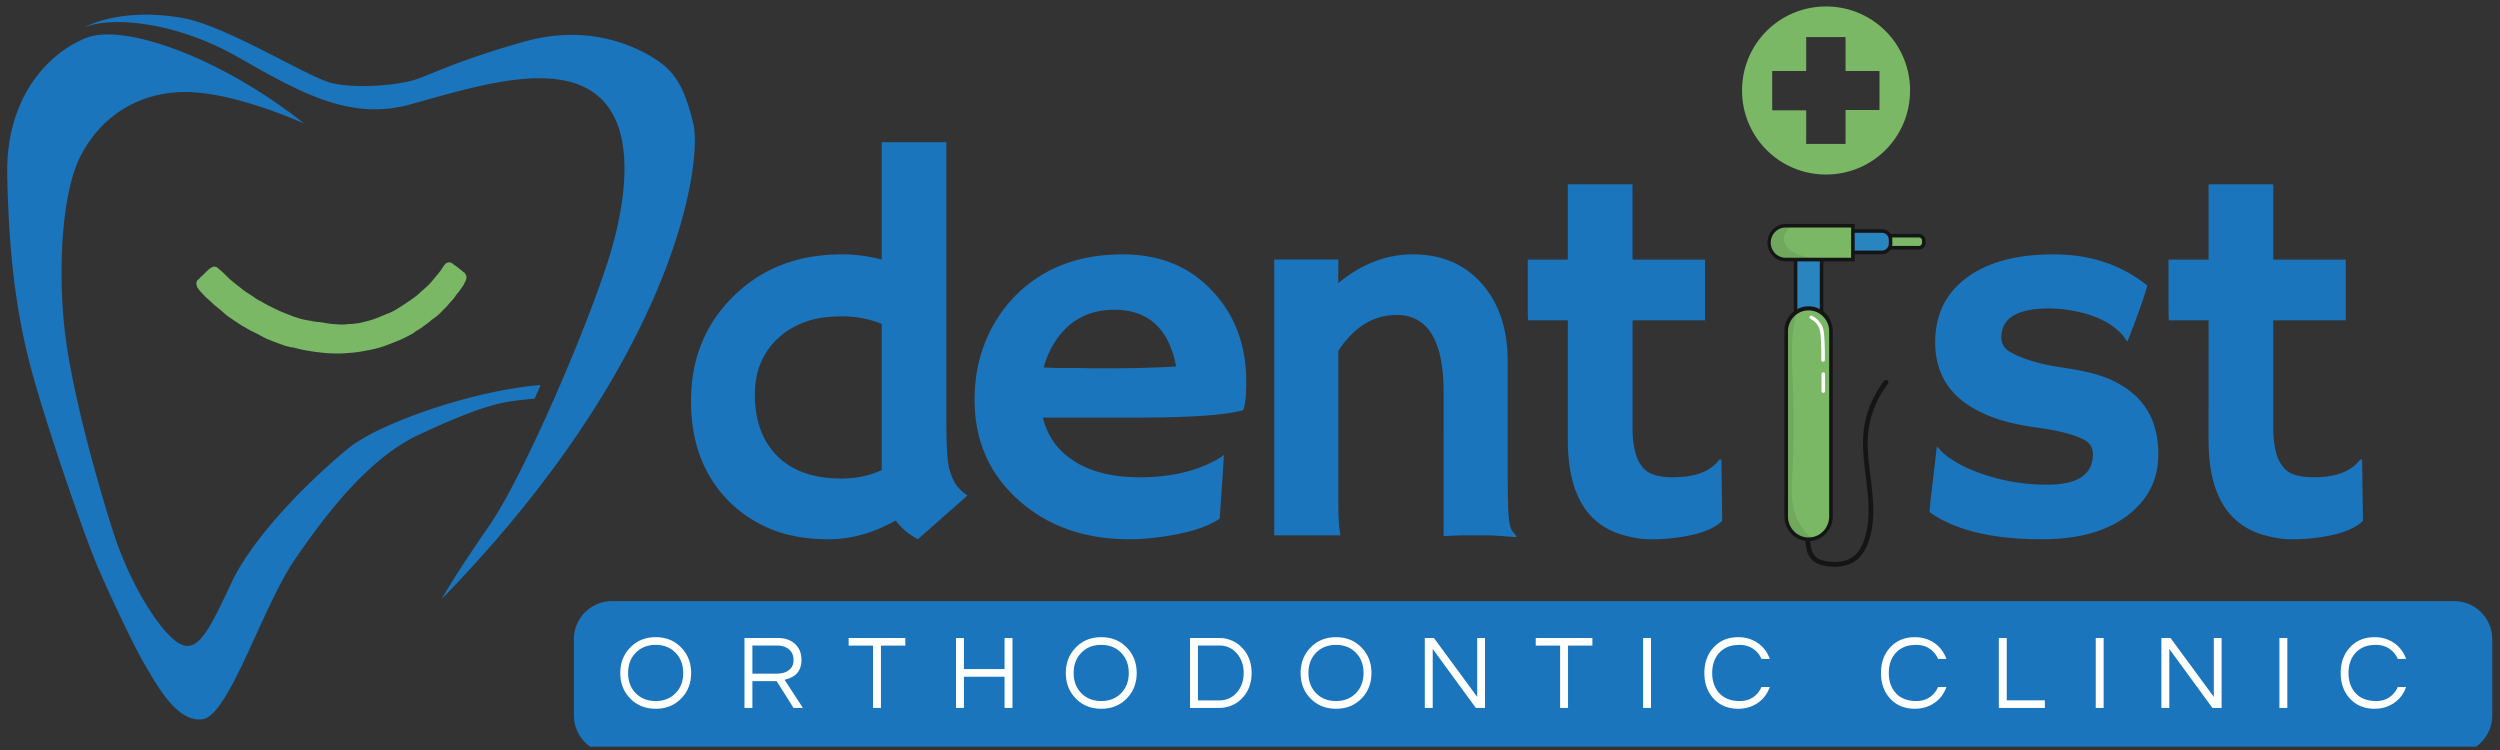
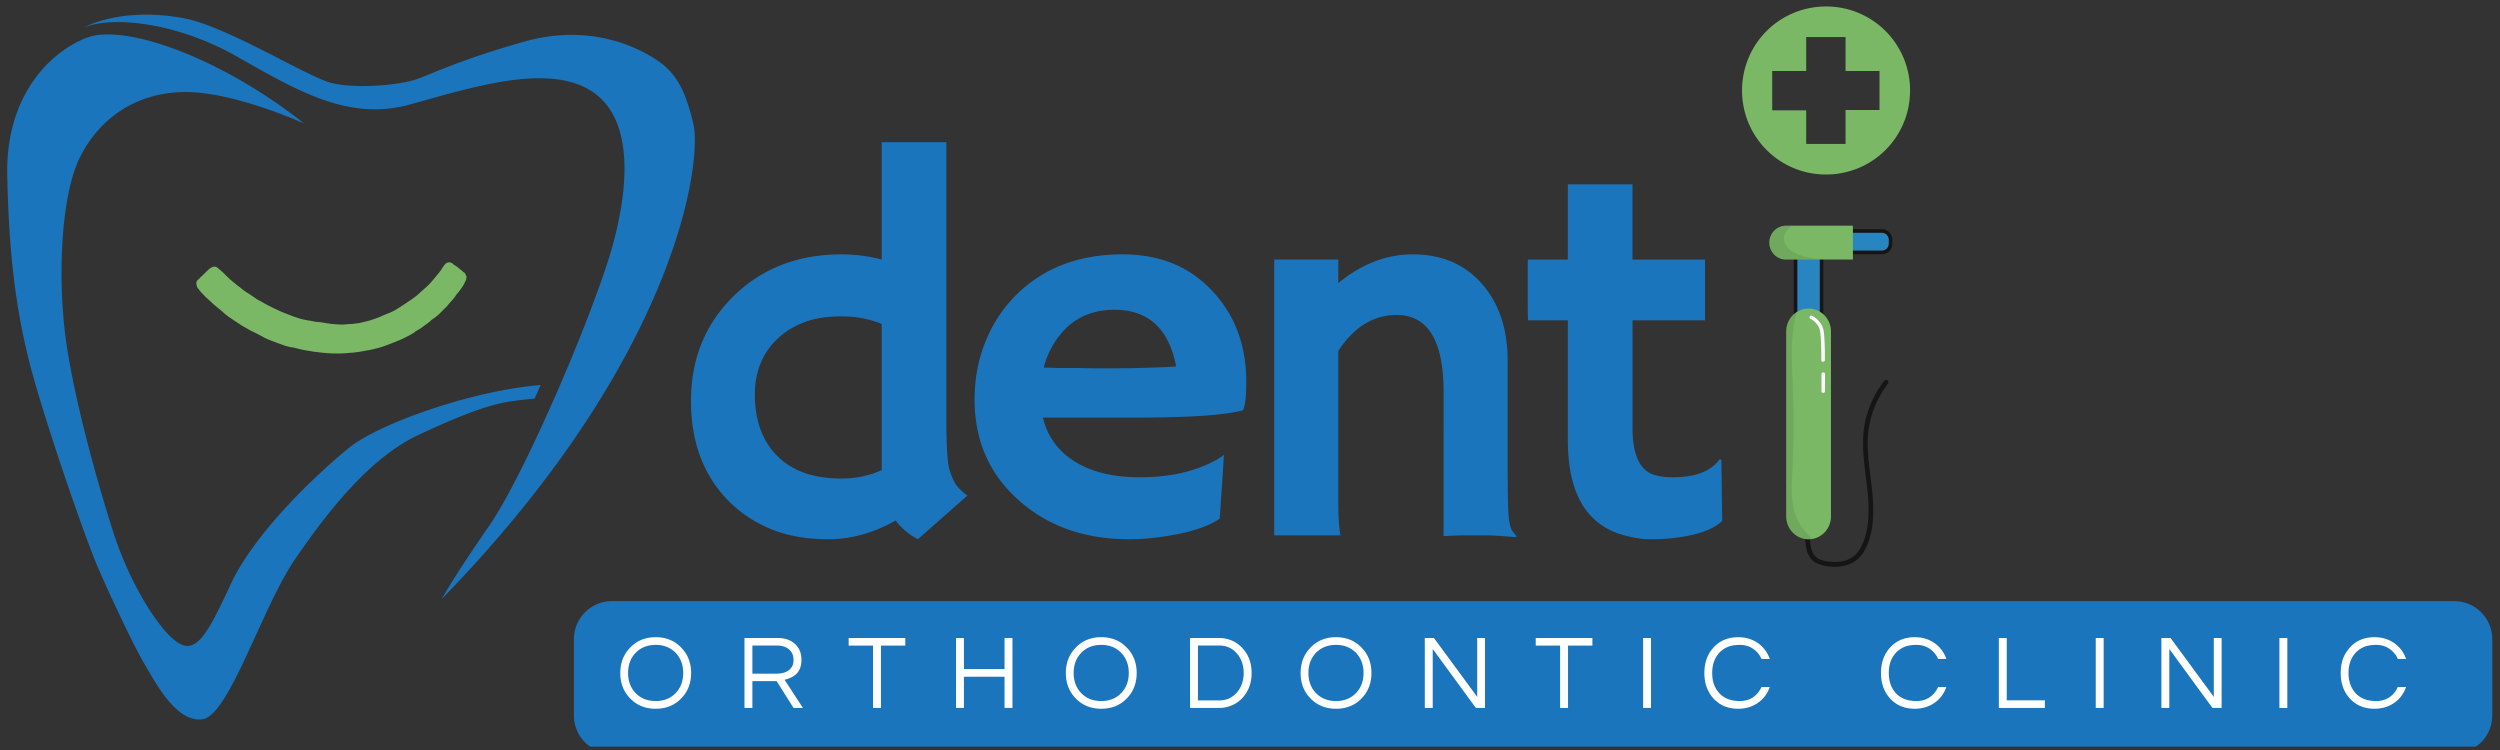
<svg xmlns="http://www.w3.org/2000/svg" version="1.0" viewBox="0 0 375 112.5">
  <rect x="0" y="0" width="375" height="112.5" fill="#333333" stroke="none" />
  <defs>
    <clipPath id="a">
      <path d="M270 56h14v29.105h-14Zm0 0" />
    </clipPath>
    <clipPath id="b">
-       <path d="M279 35h9.863v3H279Zm0 0" />
-     </clipPath>
+       </clipPath>
    <clipPath id="c">
      <path d="M265 33.586h13V39h-13Zm0 0" />
    </clipPath>
    <clipPath id="d">
-       <path d="M265 33.586h14V40h-14Zm0 0" />
-     </clipPath>
+       </clipPath>
    <clipPath id="e">
      <path d="M265 33.586h9V39h-9Zm0 0" />
    </clipPath>
    <clipPath id="f">
      <path d="M261.309.973h25.386v25.386H261.31Zm0 0" />
    </clipPath>
    <clipPath id="g">
      <path d="M29 39h41v15H29Zm0 0" />
    </clipPath>
    <clipPath id="h">
      <path d="M60.863 60.879 27.906 44.984l9.73-20.175 32.958 15.894Zm0 0" />
    </clipPath>
    <clipPath id="i">
      <path d="M60.863 60.879 27.906 44.984l9.73-20.175 32.958 15.894Zm0 0" />
    </clipPath>
    <clipPath id="j">
      <path d="M86 90h288v22.004H86Zm0 0" />
    </clipPath>
  </defs>
  <path fill="#1b75bc" d="M81.09 57.754c-.297.68-.598 1.36-.895 2.035a77.2 77.2 0 0 0-3.347.379c-2.946.41-6.645 1.598-14.004 5.035-7.36 3.438-13.614 11.422-18.582 18.668-4.969 7.246-9.875 23.395-13.86 24.008-3.988.617-7.238-5.77-8.773-8.352-1.531-2.578-5.332-10.62-7.05-14.672-1.72-4.054-6.79-18.503-9.49-28.003-2.694-9.497-3.757-18.668-4.003-30.54C.84 14.443 7.379 7.892 12.94 5.68c.075-.028.149-.055.227-.082 2.879-1.004 7.902-.235 13.789 2.043 5.8 2.246 12.438 5.96 18.676 10.894 0 0-10.754-4.914-18.238-4.73-7.48.187-12.696 4.363-15.391 9.765-2.7 5.403-3.313 16.578-2.332 25.668.98 9.086 4.906 23.09 7.36 30.703 2.452 7.614 6.808 14.551 9.566 16.395 2.761 1.844 4.418-.922 8.011-8.7 3.602-7.777 13.004-16.62 17.75-20.468 4.387-3.563 18.262-8.559 28.73-9.414" />
  <path fill="#1b75bc" d="M12.613 4.125c4.008-1.719 13.657-.902 22.899 4.34 9.238 5.238 16.843 9.742 26.004 7.203 9.16-2.535 19.953-5.977 26.578-2.375 6.62 3.605 6.539 13.266 3.922 23.09-2.618 9.824-13.246 34.715-18.645 42.492-5.394 7.781-7.113 10.973-7.113 10.973 35.41-36.352 39.09-65.664 37.738-71.313-1.348-5.648-2.902-7.86-5.683-9.664-2.778-1.797-9.895-5.402-19.708-2.617-9.812 2.785-13.574 4.75-16.19 5.648-2.618.899-9.282 1.477-12.88.493-3.597-.985-15.496-8.434-21.957-9.66-9.629-1.762-14.965 1.39-14.965 1.39M134.35 78.076c-3.343 1.875-6.695 2.813-10.046 2.813-3.356 0-6.29-.527-8.797-1.578-2.5-1.063-4.637-2.516-6.406-4.36-3.637-3.8-5.453-8.734-5.453-14.797 0-6.28 2.109-11.503 6.328-15.671 4.25-4.22 9.687-6.329 16.312-6.329 2.031 0 4.02.262 5.969.782v-17.61h9.703V63.64c0 3.512.16 5.808.484 6.89.332 1.075.704 1.868 1.11 2.375.406.5.926.977 1.562 1.422l-7.437 6.563c-1.375-.738-2.485-1.676-3.328-2.813Zm-8.187-6.297c2.219 0 4.25-.421 6.094-1.265V48.592c-1.844-.758-3.852-1.14-6.016-1.14-2.168 0-4.023.292-5.562.874-1.543.575-2.867 1.375-3.969 2.407-2.324 2.168-3.484 4.98-3.484 8.437 0 3.774 1.05 6.777 3.156 9.016 2.27 2.398 5.531 3.593 9.781 3.593ZM146.188 59.951c0-3.082.524-5.941 1.578-8.578 1.051-2.644 2.54-4.957 4.47-6.937 4.112-4.188 9.5-6.282 16.155-6.282 5.614 0 10.125 1.86 13.532 5.579 3.343 3.586 5.015 8.093 5.015 13.53 0 2.087-.156 3.509-.468 4.266-2.637.743-8.008 1.11-16.11 1.11h-13.922c.676 2.824 2.27 5.023 4.782 6.594 2.507 1.574 5.77 2.359 9.78 2.359 4.188 0 7.786-.754 10.798-2.266.789-.394 1.382-.757 1.78-1.093a158.521 158.521 0 0 1-.202 3.39l-.422 6.172c-2.012 1.375-5.258 2.328-9.734 2.86a32.546 32.546 0 0 1-3.813.234c-6.7 0-12.234-1.953-16.61-5.86-4.406-3.925-6.609-8.953-6.609-15.078Zm30.235-4.984c-1.086-5.664-4.172-8.5-9.266-8.5-4.012 0-7.059 1.727-9.14 5.172a13.844 13.844 0 0 0-1.47 3.484c.633.031 1.415.059 2.344.078h2.922c.977.032 1.914.047 2.813.047h2.25c1.344 0 2.664-.015 3.969-.047l3.234-.109c.875-.031 1.656-.07 2.344-.125ZM200.745 75.233c0 2.324.109 4.011.328 5.062h-9.938v-41.36h9.61v3.532c3.488-2.875 7.21-4.313 11.172-4.313 4.32 0 7.773 1.47 10.359 4.407 2.582 2.937 3.875 6.808 3.875 11.61v15.75c0 4.46.066 7.14.203 8.046.133.898.313 1.477.531 1.734.227.262.422.5.578.72l-.078.155c-2.136-.187-3.695-.28-4.672-.28h-2.765c-.844 0-1.98.038-3.406.124V58.842c0-7.727-2.352-11.594-7.047-11.594-3.48 0-6.399 1.797-8.75 5.39ZM250.88 71.592c3.405 0 5.741-.883 7.015-2.656h.312l.125 9.187c-1.293 1.293-3.695 2.149-7.203 2.563-.95.133-2.133.203-3.547.203-1.406 0-2.937-.262-4.593-.781-1.649-.532-3.055-1.391-4.22-2.579-2.398-2.457-3.593-6.296-3.593-11.515V48.045h-5.969c-.031-.77-.047-1.55-.047-2.344v-6.093c0-.446.016-.672.047-.672h5.969V27.654h9.703v11.282h10.875v9.11H244.88v16.14c0 4.148 1.145 6.511 3.438 7.093.738.211 1.593.313 2.562.313Zm0 0" />
  <g clip-path="url(#a)">
    <path fill="#151515" d="M270.871 78.238c-.098.739-.137 1.48-.113 2.223a9.33 9.33 0 0 0 .234 1.977 3.28 3.28 0 0 0 .82 1.554c.47.457 1.094.703 1.72.836 1.156.242 2.41.277 3.546-.086a4.481 4.481 0 0 0 1.578-.875 4.93 4.93 0 0 0 1.149-1.52c1.246-2.433 1.308-5.324 1.086-7.995-.243-2.907-.856-5.793-.715-8.72.129-2.644 1.015-5.152 2.484-7.327.176-.266.36-.524.55-.774.114-.156.024-.406-.128-.496-.18-.11-.367-.027-.484.13-1.524 2.019-2.614 4.42-2.977 6.952-.418 2.89.063 5.785.402 8.66.309 2.61.5 5.34-.296 7.887-.348 1.106-.891 2.266-1.856 2.91-.453.301-.945.504-1.476.606a4.895 4.895 0 0 1-.79.097c-.28.02-.562.02-.843 0a5.711 5.711 0 0 1-1.676-.32 1.997 1.997 0 0 1-1.156-1.02c-.227-.433-.34-1.023-.395-1.496a13.456 13.456 0 0 1 .05-3.191c.024-.195-.183-.363-.355-.363-.214 0-.328.168-.355.363Zm0 0" />
  </g>
  <g clip-path="url(#b)">
    <path fill="#7ab866" d="M280.664 35.348h7.02c.246 0 .453.09.628.265.172.18.262.39.262.64s-.09.466-.262.642a.856.856 0 0 1-.628.265h-7.02a.85.85 0 0 1-.629-.265.872.872 0 0 1-.262-.641c0-.25.086-.461.262-.64a.85.85 0 0 1 .63-.266Zm0 0" />
    <path fill="#151515" d="M287.84 37.434h-7.332a.986.986 0 0 1-.707-.301.986.986 0 0 1-.293-.719v-.32a1.016 1.016 0 0 1 .617-.942.983.983 0 0 1 .383-.074h7.332c.133 0 .258.024.383.074a.993.993 0 0 1 .54.555c.05.125.077.254.077.387v.32c0 .137-.027.266-.078.39a.976.976 0 0 1-.215.329.986.986 0 0 1-.707.3Zm-7.332-1.813a.437.437 0 0 0-.328.14.457.457 0 0 0-.137.333v.32c0 .129.047.242.137.336.09.09.199.137.328.137h7.332a.448.448 0 0 0 .328-.137.473.473 0 0 0 .137-.336v-.32a.457.457 0 0 0-.137-.332.437.437 0 0 0-.328-.14Zm0 0" />
  </g>
  <path fill="#2885bf" d="M276.082 34.648h6.203c.172 0 .34.036.496.102.16.066.301.16.422.285a1.335 1.335 0 0 1 .379.938v.566a1.322 1.322 0 0 1-.8 1.223 1.263 1.263 0 0 1-.497.097h-6.203c-.172 0-.336-.03-.496-.097a1.31 1.31 0 0 1-.703-.719 1.301 1.301 0 0 1-.098-.504v-.566a1.335 1.335 0 0 1 .38-.938 1.24 1.24 0 0 1 .42-.285 1.28 1.28 0 0 1 .497-.102Zm0 0" />
  <path fill="#151515" d="M282.285 38.14h-6.203c-.207 0-.406-.042-.598-.124a1.5 1.5 0 0 1-.507-.344 1.63 1.63 0 0 1-.46-1.129l-.001-.57c0-.215.043-.418.12-.614a1.52 1.52 0 0 1 .34-.515c.145-.149.317-.266.508-.348a1.57 1.57 0 0 1 .598-.121h6.203c.211 0 .41.043.602.121a1.57 1.57 0 0 1 .844.863c.082.196.12.399.12.614v.566c0 .211-.038.414-.117.61-.078.199-.191.37-.34.519a1.55 1.55 0 0 1-.507.348c-.192.082-.39.125-.602.125Zm-6.203-3.222a.978.978 0 0 0-.394.082 1.057 1.057 0 0 0-.559.566c-.05.13-.078.262-.078.403v.566a1.085 1.085 0 0 0 .3.746 1.049 1.049 0 0 0 .73.309h6.204a1.049 1.049 0 0 0 .73-.309c.094-.101.169-.215.223-.34a1.1 1.1 0 0 0 .078-.402v-.566a1.085 1.085 0 0 0-.3-.746 1.04 1.04 0 0 0-.73-.309Zm0 0" />
  <path fill="#2885bf" d="M269.34 36.602h3.894v34.601h-3.894Zm0 0" />
  <path fill="#151515" d="M273.5 71.477h-4.43V36.328h4.43Zm-3.895-.543h3.36V36.875h-3.36Zm0 0" />
  <g clip-path="url(#c)">
    <path fill="#7ab866" d="M277.938 33.855v5.079h-10.051c-.332 0-.649-.063-.953-.192a2.48 2.48 0 0 1-.809-.55 2.574 2.574 0 0 1-.54-.825 2.596 2.596 0 0 1 0-1.941c.13-.313.31-.586.54-.824a2.48 2.48 0 0 1 1.762-.747Zm0 0" />
  </g>
  <g clip-path="url(#d)">
    <path fill="#151515" d="M278.203 39.207h-10.316a2.64 2.64 0 0 1-1.055-.215 2.64 2.64 0 0 1-.894-.61 2.835 2.835 0 0 1-.598-3.063c.14-.342.34-.647.598-.913a2.704 2.704 0 0 1 1.95-.82h10.315Zm-10.316-5.074c-.301-.008-.586.043-.867.156a2.213 2.213 0 0 0-.739.488c-.21.211-.379.457-.492.739a2.263 2.263 0 0 0-.176.879c0 .304.059.597.176.878a2.221 2.221 0 0 0 2.098 1.387h9.781v-4.527Zm0 0" />
  </g>
  <path fill="#7ab866" d="M274.645 49.707v27.762c0 .453-.086.89-.258 1.308a3.41 3.41 0 0 1-.727 1.114c-.316.32-.68.566-1.09.738-.41.176-.84.262-1.285.262-.445 0-.87-.086-1.281-.262a3.349 3.349 0 0 1-1.816-1.852 3.413 3.413 0 0 1-.258-1.308V49.707c0-.453.086-.89.257-1.309.168-.418.41-.789.727-1.109.313-.32.676-.57 1.09-.742.41-.176.836-.262 1.281-.262a3.336 3.336 0 0 1 2.375 1.004c.313.32.559.691.727 1.11.172.417.258.855.258 1.308Zm0 0" />
-   <path fill="#151515" d="M271.285 81.16c-.48 0-.941-.094-1.383-.281a3.554 3.554 0 0 1-1.175-.8 3.723 3.723 0 0 1-1.063-2.61V49.707a3.667 3.667 0 0 1 .254-1.434c.18-.46.441-.867.781-1.222a3.672 3.672 0 0 1 1.184-.817 3.549 3.549 0 0 1 2.805 0c.449.192.843.465 1.183.817a3.743 3.743 0 0 1 1.04 2.656v27.762a3.723 3.723 0 0 1-1.063 2.61c-.34.347-.73.612-1.176.8a3.534 3.534 0 0 1-1.387.281Zm0-34.601c-.406 0-.8.082-1.18.238-.378.16-.71.39-1 .683a3.085 3.085 0 0 0-.671 1.024 3.158 3.158 0 0 0-.235 1.203v27.762c0 .418.078.82.235 1.207.156.383.378.722.671 1.02a3.02 3.02 0 0 0 2.18.921 3.02 3.02 0 0 0 2.184-.922 3.171 3.171 0 0 0 .906-2.226V49.707a3.158 3.158 0 0 0-.906-2.227 3.08 3.08 0 0 0-1-.683 3.08 3.08 0 0 0-1.184-.238Zm0 0" />
  <path fill="#151515" fill-opacity=".1" d="M271.887 80.832a3.054 3.054 0 0 1-.73.05 3.268 3.268 0 0 1-1.407-.378 3.36 3.36 0 0 1-.613-.41 3.5 3.5 0 0 1-.508-.54c-.149-.199-.274-.41-.379-.636a3.424 3.424 0 0 1-.238-.707 3.376 3.376 0 0 1-.082-.742V49.707c0-.594.144-1.152.43-1.672.285-.52.675-.933 1.171-1.246-1.015 3.441-.758 7.148-.617 10.758.176 4.473.156 8.953-.062 13.433-.11 2.18-.25 4.442.546 6.47.524 1.34 1.41 2.452 2.489 3.382Zm0 0" />
  <g clip-path="url(#e)">
    <path fill="#151515" fill-opacity=".1" d="M273.727 38.934h-5.84c-.332 0-.649-.063-.953-.192a2.48 2.48 0 0 1-.809-.55 2.574 2.574 0 0 1-.54-.825 2.596 2.596 0 0 1 0-1.941c.13-.313.31-.586.54-.824a2.48 2.48 0 0 1 1.762-.747h.902c-.113.09-.215.18-.316.274-.383.344-.735.758-.848 1.266-.148.648.125 1.34.578 1.82.453.484 1.059.777 1.672 1.004.785.289 1.594.476 2.426.566.472.043.96.063 1.426.149Zm0 0" />
  </g>
  <path fill="#fff" d="M273.453 54.266a.238.238 0 0 1-.18-.07.258.258 0 0 1-.082-.184c.02-1.07 0-2.153-.066-3.207-.059-.98-.125-1.5-.488-2.04a2.996 2.996 0 0 0-1.078-.949.218.218 0 0 1-.122-.152.23.23 0 0 1 .028-.195c.094-.14.215-.168.363-.086.508.265.926.637 1.254 1.113.453.656.516 1.3.574 2.277.067 1.07.09 2.16.067 3.247 0 .07-.032.132-.082.18a.258.258 0 0 1-.188.066ZM273.488 58.93a.233.233 0 0 1-.183-.07.23.23 0 0 1-.082-.18v-2.567c.015-.164.101-.25.265-.25.16 0 .25.086.266.25v2.567a.258.258 0 0 1-.082.18.233.233 0 0 1-.184.07Zm0 0" />
  <g clip-path="url(#f)">
    <path fill="#7ab866" d="M286.508 13.574c0 6.989-5.61 12.602-12.598 12.602a12.565 12.565 0 0 1-12.601-12.602A12.565 12.565 0 0 1 273.91.973a12.562 12.562 0 0 1 12.598 12.601Zm-4.582-2.922h-5.094V5.555h-5.902v5.097h-5.098v5.899h5.098v5.043h5.902v-5.098h5.094Zm0 0" />
  </g>
  <g clip-path="url(#g)">
    <g clip-path="url(#h)">
      <g clip-path="url(#i)">
        <path fill="#7ab866" d="M59.871 46.148c-.23.145-.5.305-.73.45-.293.144-.618.28-.91.425h-.067c-.36.149-.73.32-1.168.497-.36.148-.797.324-1.21.445-.388.133-.786.23-1.145.312l-.442.11c-.18.043-.398.097-.629.113-.207.027-.48.059-.75.09-.129 0-.234.015-.363.015-.129.004-.258.004-.398.032-.274.031-.532.035-.762.05-.508-.019-1.035-.05-1.527-.093-.364-.047-.727-.094-1.051-.153a5.605 5.605 0 0 0-.688-.109 1.345 1.345 0 0 0-.336-.031l-.547-.07c-.23-.047-.464-.098-.671-.133l-.184-.024-.18-.023a28.178 28.178 0 0 1-.726-.156c-.207-.04-.43-.114-.625-.172l-.024-.016c-.25-.086-.558-.172-.832-.27-.105-.05-.25-.09-.351-.14-.133-.063-.301-.11-.43-.172a18.147 18.147 0 0 1-1.703-.727l-.106-.05c-.468-.227-.964-.465-1.472-.743-.157-.074-.301-.175-.457-.25-.106-.05-.168-.117-.274-.167l-.105-.047c-.18-.09-.324-.192-.508-.278a32.072 32.072 0 0 0-.457-.316c-.09-.078-.223-.14-.313-.219-.117-.086-.25-.148-.34-.226-.144-.102-.3-.176-.445-.278-.218-.14-.43-.304-.64-.469l-.18-.152-.121-.09c-.234-.18-.496-.367-.742-.586-.239-.175-.461-.379-.735-.609-.183-.152-.328-.32-.484-.457a9.033 9.033 0 0 0-.2-.191c-.21-.23-.456-.45-.679-.653-.133-.125-.3-.238-.434-.367l-.09-.078c-.038-.05-.093-.074-.144-.102a.856.856 0 0 0-.902.145.603.603 0 0 0-.23.144c-.231.211-.473.446-.731.711a3.187 3.187 0 0 0-.305.301l-.101.078a1.6 1.6 0 0 0-.254.262c-.078.094-.18.172-.297.277-.215.184-.274.508-.168.817l.027.14c.027.145.11.246.215.36l.05.09c.106.117.2.257.305.37.106.118.235.243.313.344.094.078.2.192.277.297l.133.125c.102.117.223.203.313.282.039.05.093.074.132.124l.47.422c.198.192.421.395.628.559.184.152.367.309.55.46.235.177.458.38.68.583.422.398.919.7 1.376 1.016l.144.101c.117.09.274.164.39.254.313.215.653.441 1.005.645l.078.039c.406.226.824.492 1.238.691.133.063.29.14.418.203.262.125.547.262.793.414l.156.074c.156.079.301.18.457.254l.055.024c.207.101.441.215.715.316.453.188.898.336 1.351.524l.196.062c.351.137.648.246.96.332.235.05.458.125.715.184h.196c.14.035.258.058.402.097.453.121.945.23 1.414.329.504.082 1.012.167 1.516.25.09.011.156.011.246.023 1.207.164 2.164.238 3.07.227a12.45 12.45 0 0 0 1.602-.063c.129 0 .27-.027.398-.031.133 0 .235-.016.363-.02.274-.027.516-.07.75-.086l.102-.015-.102.015c.375-.043.735-.129 1.083-.183.18-.043.363-.082.53-.098a19.17 19.17 0 0 0 1.66-.387c.517-.136 1.032-.34 1.626-.566.383-.137.871-.348 1.387-.55.398-.161.824-.376 1.336-.641.296-.145.566-.305.836-.465l.265-.223.09-.055c.168-.078.32-.195.488-.277.18-.105.348-.25.528-.355l.062-.067.14-.094c.192-.129.395-.289.602-.445.04-.016.051-.043.102-.082.101-.078.191-.133.27-.223l.011-.027c.113-.105.258-.195.399-.289.293-.211.546-.41.828-.66.18-.168.332-.352.5-.496.14-.157.265-.29.433-.434.23-.21.418-.473.621-.695l.078-.09c.09-.117.192-.2.282-.316.191-.196.367-.43.547-.668.035-.079.086-.118.125-.196.023-.05.074-.09.101-.144l.05-.04c.063-.062.103-.14.153-.183.242-.3.469-.64.7-.976.101-.145.175-.301.25-.458.027-.054.05-.105.074-.156l.027-.054c.012-.024.023-.051.05-.102.075-.156.11-.3.134-.48a.443.443 0 0 0-.055-.286c-.012-.039 0-.062-.027-.078-.028-.074-.067-.129-.094-.203a.572.572 0 0 0-.29-.27c-.05-.023-.089-.074-.128-.124-.067-.067-.106-.118-.184-.153-.144-.101-.273-.23-.418-.332l-.093-.078a1.023 1.023 0 0 0-.235-.176c-.05-.023-.066-.062-.117-.09l-.05-.023-.055-.027-.051-.024c-.028-.011-.067-.062-.094-.078-.117-.086-.195-.191-.324-.254-.211-.097-.418-.136-.61-.066-.156.054-.285.12-.382.262a.378.378 0 0 0-.13.132c-.113.168-.214.313-.327.485-.04.078-.102.14-.153.246-.18.234-.355.472-.586.746-.203.223-.394.484-.687.824-.227.274-.48.54-.723.774-.066.066-.117.105-.18.171l-.28.25c-.282.25-.563.5-.856.774-.18.172-.383.328-.59.488-.203.156-.434.305-.64.461l-.087.055c-.386.261-.82.566-1.23.816-.09.055-.246.172-.426.281Zm0 0" />
      </g>
    </g>
  </g>
  <g clip-path="url(#j)">
    <path fill="#1b75bc" d="M91.797 90.168h276.332a5.714 5.714 0 0 1 5.71 5.715v11.43a5.71 5.71 0 0 1-5.71 5.71H91.797a5.708 5.708 0 0 1-5.711-5.71v-11.43a5.711 5.711 0 0 1 5.71-5.715Zm0 0" />
  </g>
  <path fill="#fff" d="M98.356 95.577c1.562 0 2.843.528 3.843 1.578.977 1.012 1.47 2.278 1.47 3.797 0 1.524-.493 2.79-1.47 3.797-1 1.043-2.28 1.563-3.843 1.563-1.563 0-2.844-.52-3.844-1.563-.98-1.008-1.469-2.273-1.469-3.797 0-1.52.488-2.785 1.469-3.797 1-1.05 2.281-1.578 3.844-1.578Zm0 9.578c1.238 0 2.242-.406 3.015-1.218.738-.782 1.11-1.774 1.11-2.985 0-1.218-.372-2.218-1.11-3-.773-.812-1.777-1.218-3.015-1.218-1.25 0-2.262.406-3.032 1.218-.742.782-1.11 1.782-1.11 3 0 1.211.368 2.203 1.11 2.985.77.812 1.782 1.218 3.032 1.218ZM112.858 106.187h-1.187V95.702h5.015c1.063 0 1.914.297 2.563.89.644.587.969 1.384.969 2.392 0 1.312-.543 2.203-1.625 2.671a5.56 5.56 0 0 1-.907.313l2.75 4.219h-1.406l-2.531-4.016h-3.64Zm0-5.141h3.625c1.114 0 1.883-.348 2.313-1.047.156-.258.234-.598.234-1.015 0-.665-.23-1.192-.687-1.579-.45-.382-1.047-.578-1.797-.578h-3.688ZM135.797 96.843h-3.656v9.344h-1.188v-9.344h-3.656v-1.14h8.5ZM151.87 95.702v10.485h-1.187v-4.672h-6.094v4.672h-1.187V95.702h1.187v4.657h6.094v-4.657ZM165.19 95.577c1.563 0 2.844.528 3.844 1.578.977 1.012 1.469 2.278 1.469 3.797 0 1.524-.492 2.79-1.469 3.797-1 1.043-2.281 1.563-3.844 1.563-1.562 0-2.843-.52-3.843-1.563-.98-1.008-1.47-2.273-1.47-3.797 0-1.52.49-2.785 1.47-3.797 1-1.05 2.28-1.578 3.843-1.578Zm0 9.578c1.239 0 2.243-.406 3.016-1.218.738-.782 1.11-1.774 1.11-2.985 0-1.218-.372-2.218-1.11-3-.773-.812-1.777-1.218-3.016-1.218-1.25 0-2.261.406-3.03 1.218-.743.782-1.11 1.782-1.11 3 0 1.211.367 2.203 1.11 2.985.769.812 1.78 1.218 3.03 1.218ZM182.927 95.702c.614 0 1.211.121 1.797.36.582.242 1.094.59 1.532 1.047.988 1 1.484 2.28 1.484 3.843 0 1.563-.496 2.844-1.484 3.844-.438.45-.95.793-1.532 1.031a4.654 4.654 0 0 1-1.797.36h-4.421V95.702Zm-.046 9.36c1.093 0 1.984-.407 2.671-1.22.665-.78 1-1.741 1-2.89 0-1.156-.335-2.125-1-2.906-.687-.812-1.578-1.219-2.671-1.219h-3.188v8.235ZM200.405 95.577c1.562 0 2.844.528 3.844 1.578.976 1.012 1.468 2.278 1.468 3.797 0 1.524-.492 2.79-1.468 3.797-1 1.043-2.282 1.563-3.844 1.563-1.563 0-2.844-.52-3.844-1.563-.98-1.008-1.469-2.273-1.469-3.797 0-1.52.489-2.785 1.47-3.797 1-1.05 2.28-1.578 3.843-1.578Zm0 9.578c1.238 0 2.242-.406 3.016-1.218.738-.782 1.109-1.774 1.109-2.985 0-1.218-.371-2.218-1.11-3-.773-.812-1.777-1.218-3.015-1.218-1.25 0-2.262.406-3.031 1.218-.742.782-1.11 1.782-1.11 3 0 1.211.368 2.203 1.11 2.985.77.812 1.78 1.218 3.03 1.218ZM222.751 95.702v10.485h-1.375l-6.468-8.844v8.844h-1.188V95.702h1.375l6.484 8.828v-8.828ZM238.86 96.843h-3.656v9.344h-1.188v-9.344h-3.656v-1.14h8.5ZM247.652 106.187h-1.187V95.702h1.187ZM260.985 105.155c.75 0 1.407-.187 1.97-.562a3.523 3.523 0 0 0 1.265-1.547h1.25c-.356 1-.934 1.781-1.735 2.344-.855.617-1.859.922-3.015.922-1.531 0-2.774-.52-3.719-1.563-.898-1-1.344-2.265-1.344-3.797 0-1.531.446-2.797 1.344-3.797.945-1.05 2.188-1.578 3.719-1.578 1.156 0 2.16.309 3.015.922.801.574 1.38 1.356 1.735 2.344h-1.25a3.459 3.459 0 0 0-1.266-1.531c-.562-.383-1.219-.578-1.969-.578s-1.375.109-1.875.328a3.72 3.72 0 0 0-1.25.89c-.687.774-1.03 1.774-1.03 3 0 1.219.343 2.215 1.03 2.985.72.812 1.758 1.218 3.125 1.218ZM287.476 105.155c.75 0 1.406-.187 1.969-.562a3.523 3.523 0 0 0 1.265-1.547h1.25c-.355 1-.933 1.781-1.734 2.344-.856.617-1.86.922-3.016.922-1.531 0-2.773-.52-3.719-1.563-.898-1-1.343-2.265-1.343-3.797 0-1.531.445-2.797 1.343-3.797.946-1.05 2.188-1.578 3.72-1.578 1.155 0 2.16.309 3.015.922.8.574 1.379 1.356 1.734 2.344h-1.25a3.459 3.459 0 0 0-1.265-1.531c-.563-.383-1.22-.578-1.97-.578s-1.374.109-1.874.328a3.72 3.72 0 0 0-1.25.89c-.688.774-1.031 1.774-1.031 3 0 1.219.343 2.215 1.03 2.985.72.812 1.759 1.218 3.126 1.218ZM301.013 95.702v9.344h5.719v1.14h-6.907V95.703ZM315.548 106.187h-1.187V95.702h1.187ZM333.241 95.702v10.485h-1.375l-6.469-8.844v8.844h-1.187V95.702h1.375l6.484 8.828v-8.828ZM343.1 106.187h-1.188V95.702h1.188ZM356.433 105.155c.75 0 1.406-.187 1.969-.562a3.523 3.523 0 0 0 1.265-1.547h1.25c-.355 1-.933 1.781-1.734 2.344-.856.617-1.86.922-3.016.922-1.531 0-2.773-.52-3.718-1.563-.899-1-1.344-2.265-1.344-3.797 0-1.531.445-2.797 1.344-3.797.945-1.05 2.187-1.578 3.718-1.578 1.157 0 2.16.309 3.016.922.8.574 1.379 1.356 1.734 2.344h-1.25a3.459 3.459 0 0 0-1.265-1.531c-.563-.383-1.22-.578-1.97-.578s-1.374.109-1.874.328a3.72 3.72 0 0 0-1.25.89c-.688.774-1.031 1.774-1.031 3 0 1.219.343 2.215 1.03 2.985.72.812 1.759 1.218 3.126 1.218Zm0 0" />
-   <path fill="#1b75bc" d="M306.261 80.889c-7.437 0-13.046-1.36-16.828-4.078.051-.79.133-1.688.25-2.688l.344-2.844c.219-1.875.352-3.039.406-3.5.051-.468.086-.722.11-.765.03-.04.242.172.64.64.395.461 1.145 1.024 2.25 1.688 1.114.656 2.395 1.234 3.844 1.734 3.133 1.086 6.406 1.625 9.813 1.625 4.562 0 6.843-1.52 6.843-4.562 0-.969-.433-1.692-1.297-2.172-1.562-.79-3.855-1.39-6.875-1.797-3.023-.406-5.496-1.004-7.421-1.797-1.93-.789-3.497-1.742-4.704-2.86-2.242-2.081-3.359-4.812-3.359-8.187 0-4.113 1.582-7.343 4.75-9.687 3.133-2.32 7.473-3.485 13.016-3.485 5.488 0 10.172 1.56 14.047 4.672-.188.68-.387 1.336-.594 1.97a177.612 177.612 0 0 1-1.344 3.765l-.906 2.328c-.063.21-.106.312-.125.312-.055 0-.266-.273-.64-.828-1.657-1.926-4.243-3.191-7.75-3.797a17.733 17.733 0 0 0-3.329-.312c-4.805 0-7.203 1.45-7.203 4.344 0 1.011.504 1.777 1.516 2.296 1.863 1.012 4.425 1.758 7.687 2.235 3.258.469 5.734 1.105 7.422 1.906 1.687.805 3.047 1.774 4.078 2.906 1.895 2.063 2.844 4.793 2.844 8.188 0 3.73-1.492 6.75-4.469 9.062-3.117 2.461-7.453 3.688-13.016 3.688ZM346.99 71.592c3.406 0 5.741-.883 7.015-2.656h.312l.125 9.187c-1.293 1.293-3.695 2.149-7.203 2.563-.949.133-2.133.203-3.547.203-1.406 0-2.937-.262-4.593-.781-1.649-.532-3.055-1.391-4.22-2.579-2.398-2.457-3.593-6.296-3.593-11.515V48.045h-5.969c-.03-.77-.046-1.55-.046-2.344v-6.093c0-.446.015-.672.046-.672h5.97V27.654h9.702v11.282h10.875v9.11H340.99v16.14c0 4.148 1.145 6.511 3.438 7.093.738.211 1.594.313 2.562.313Zm0 0" />
</svg>